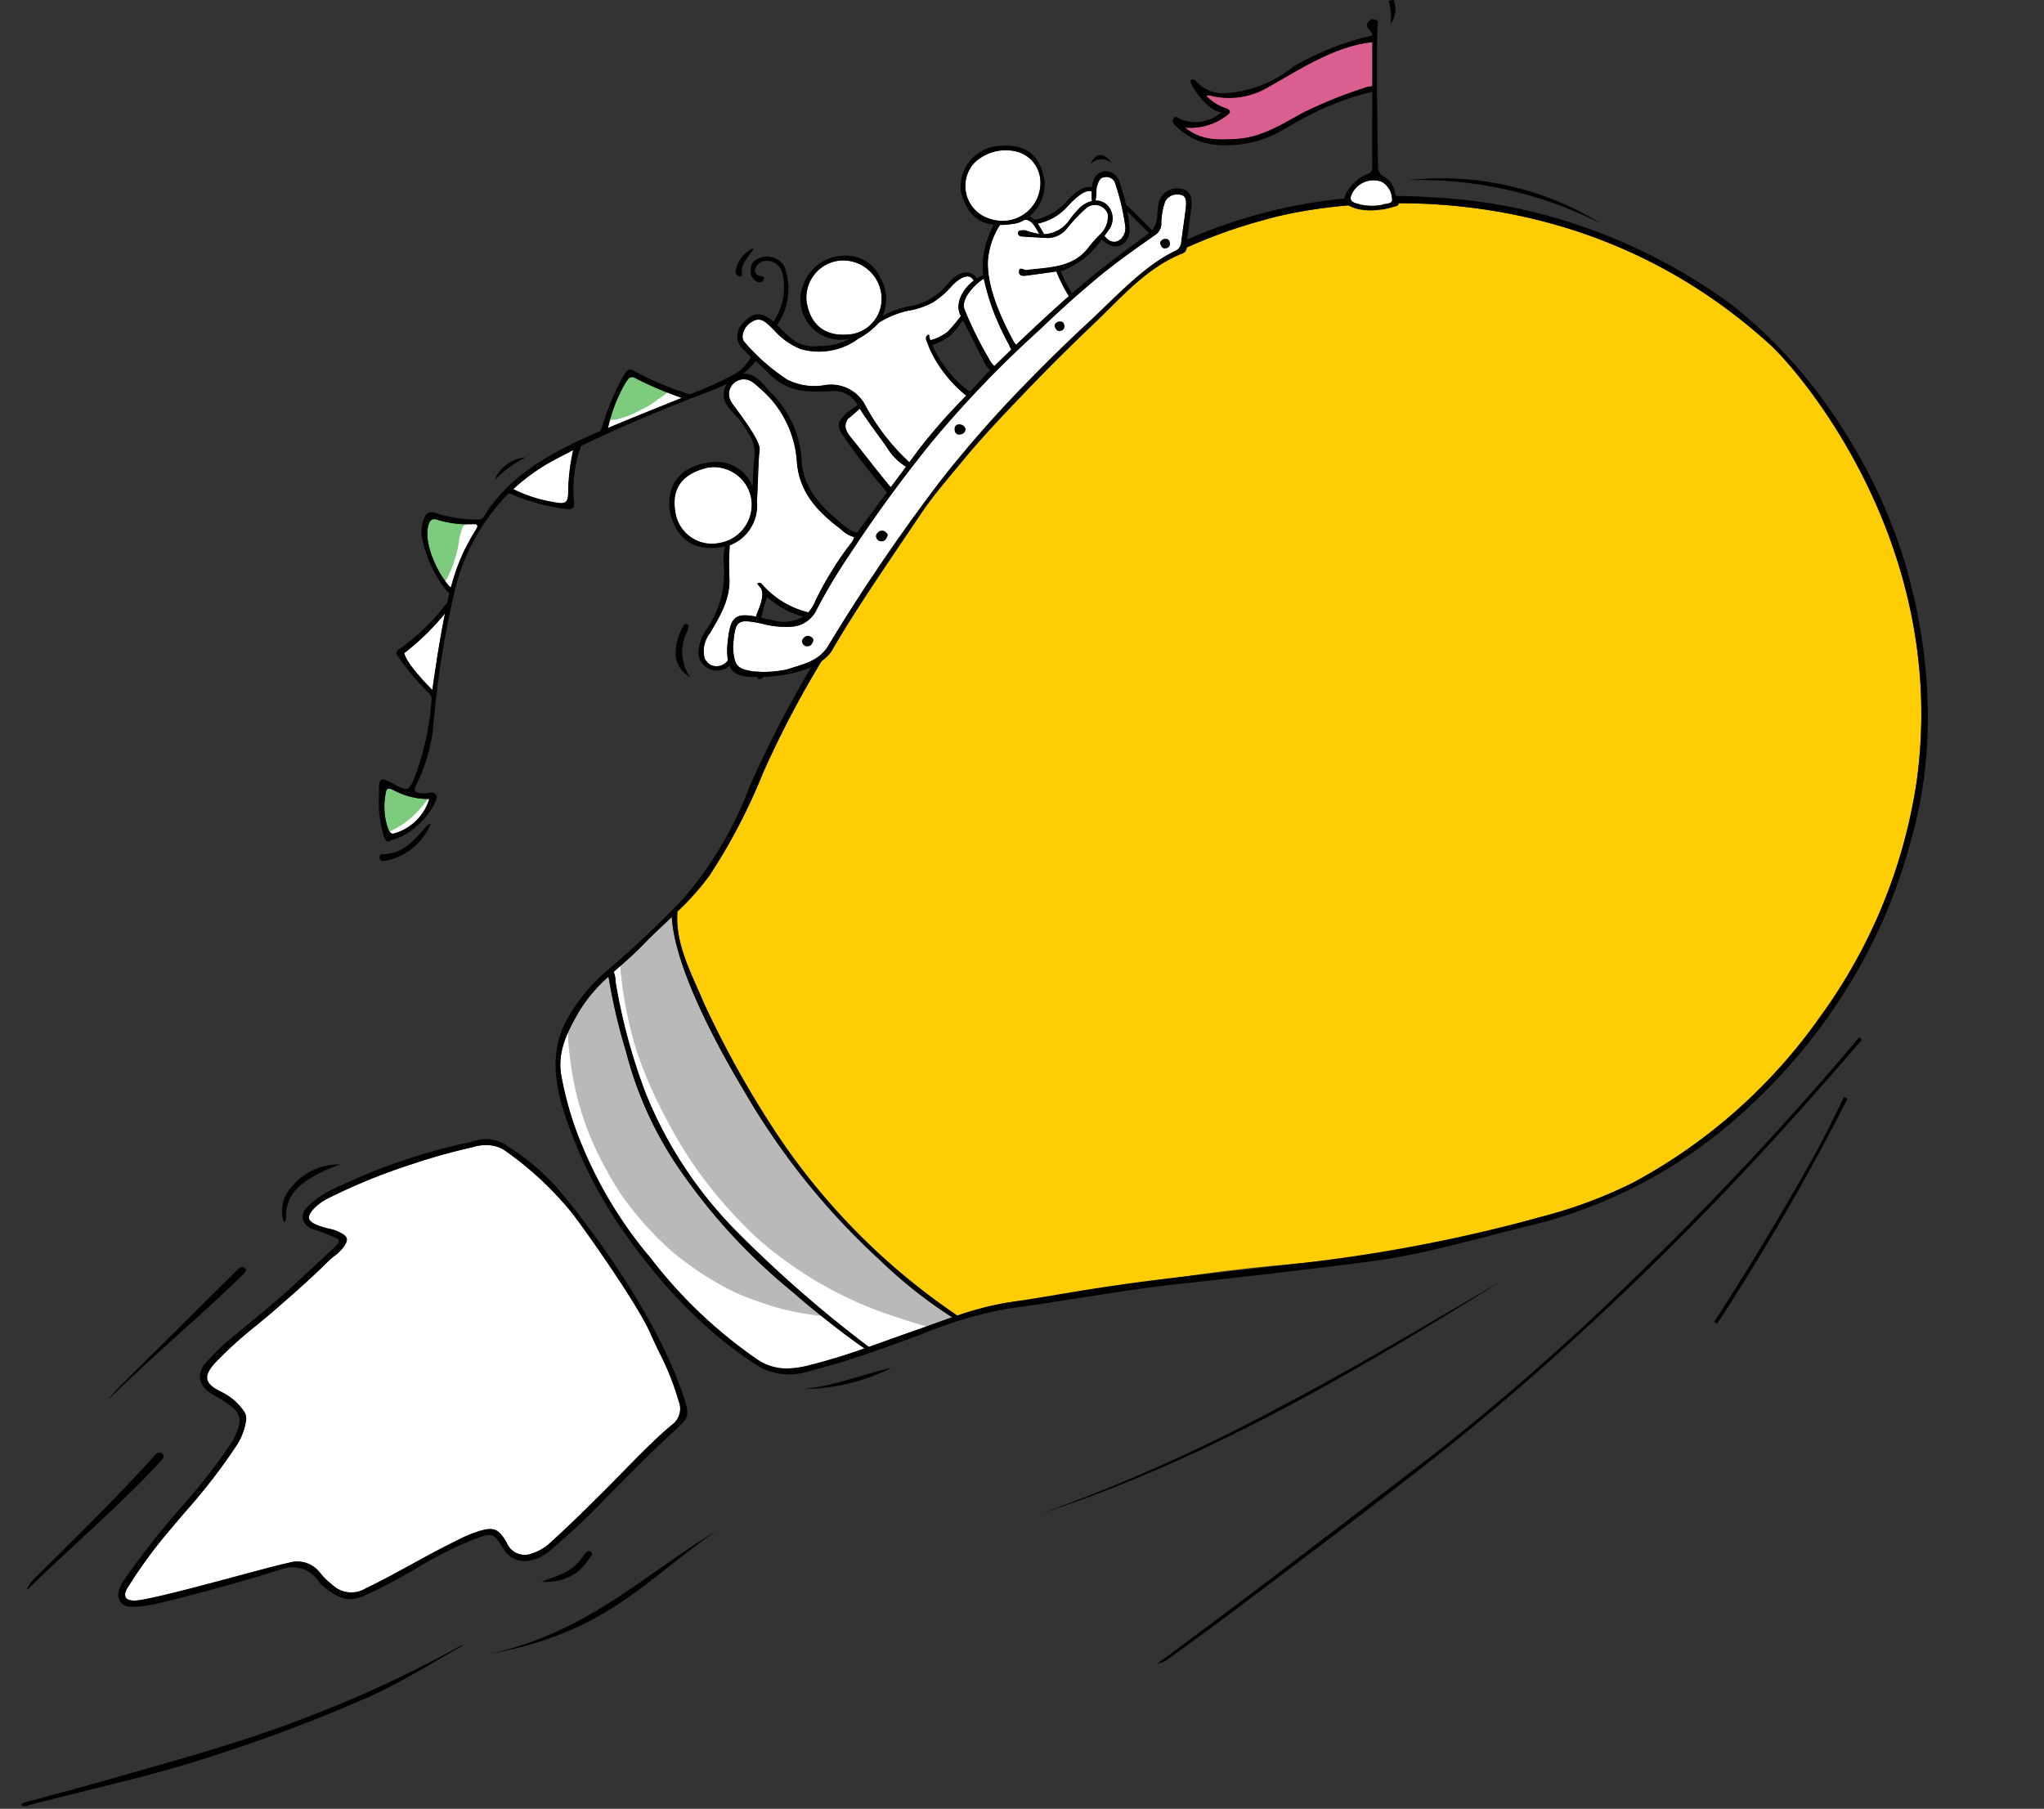
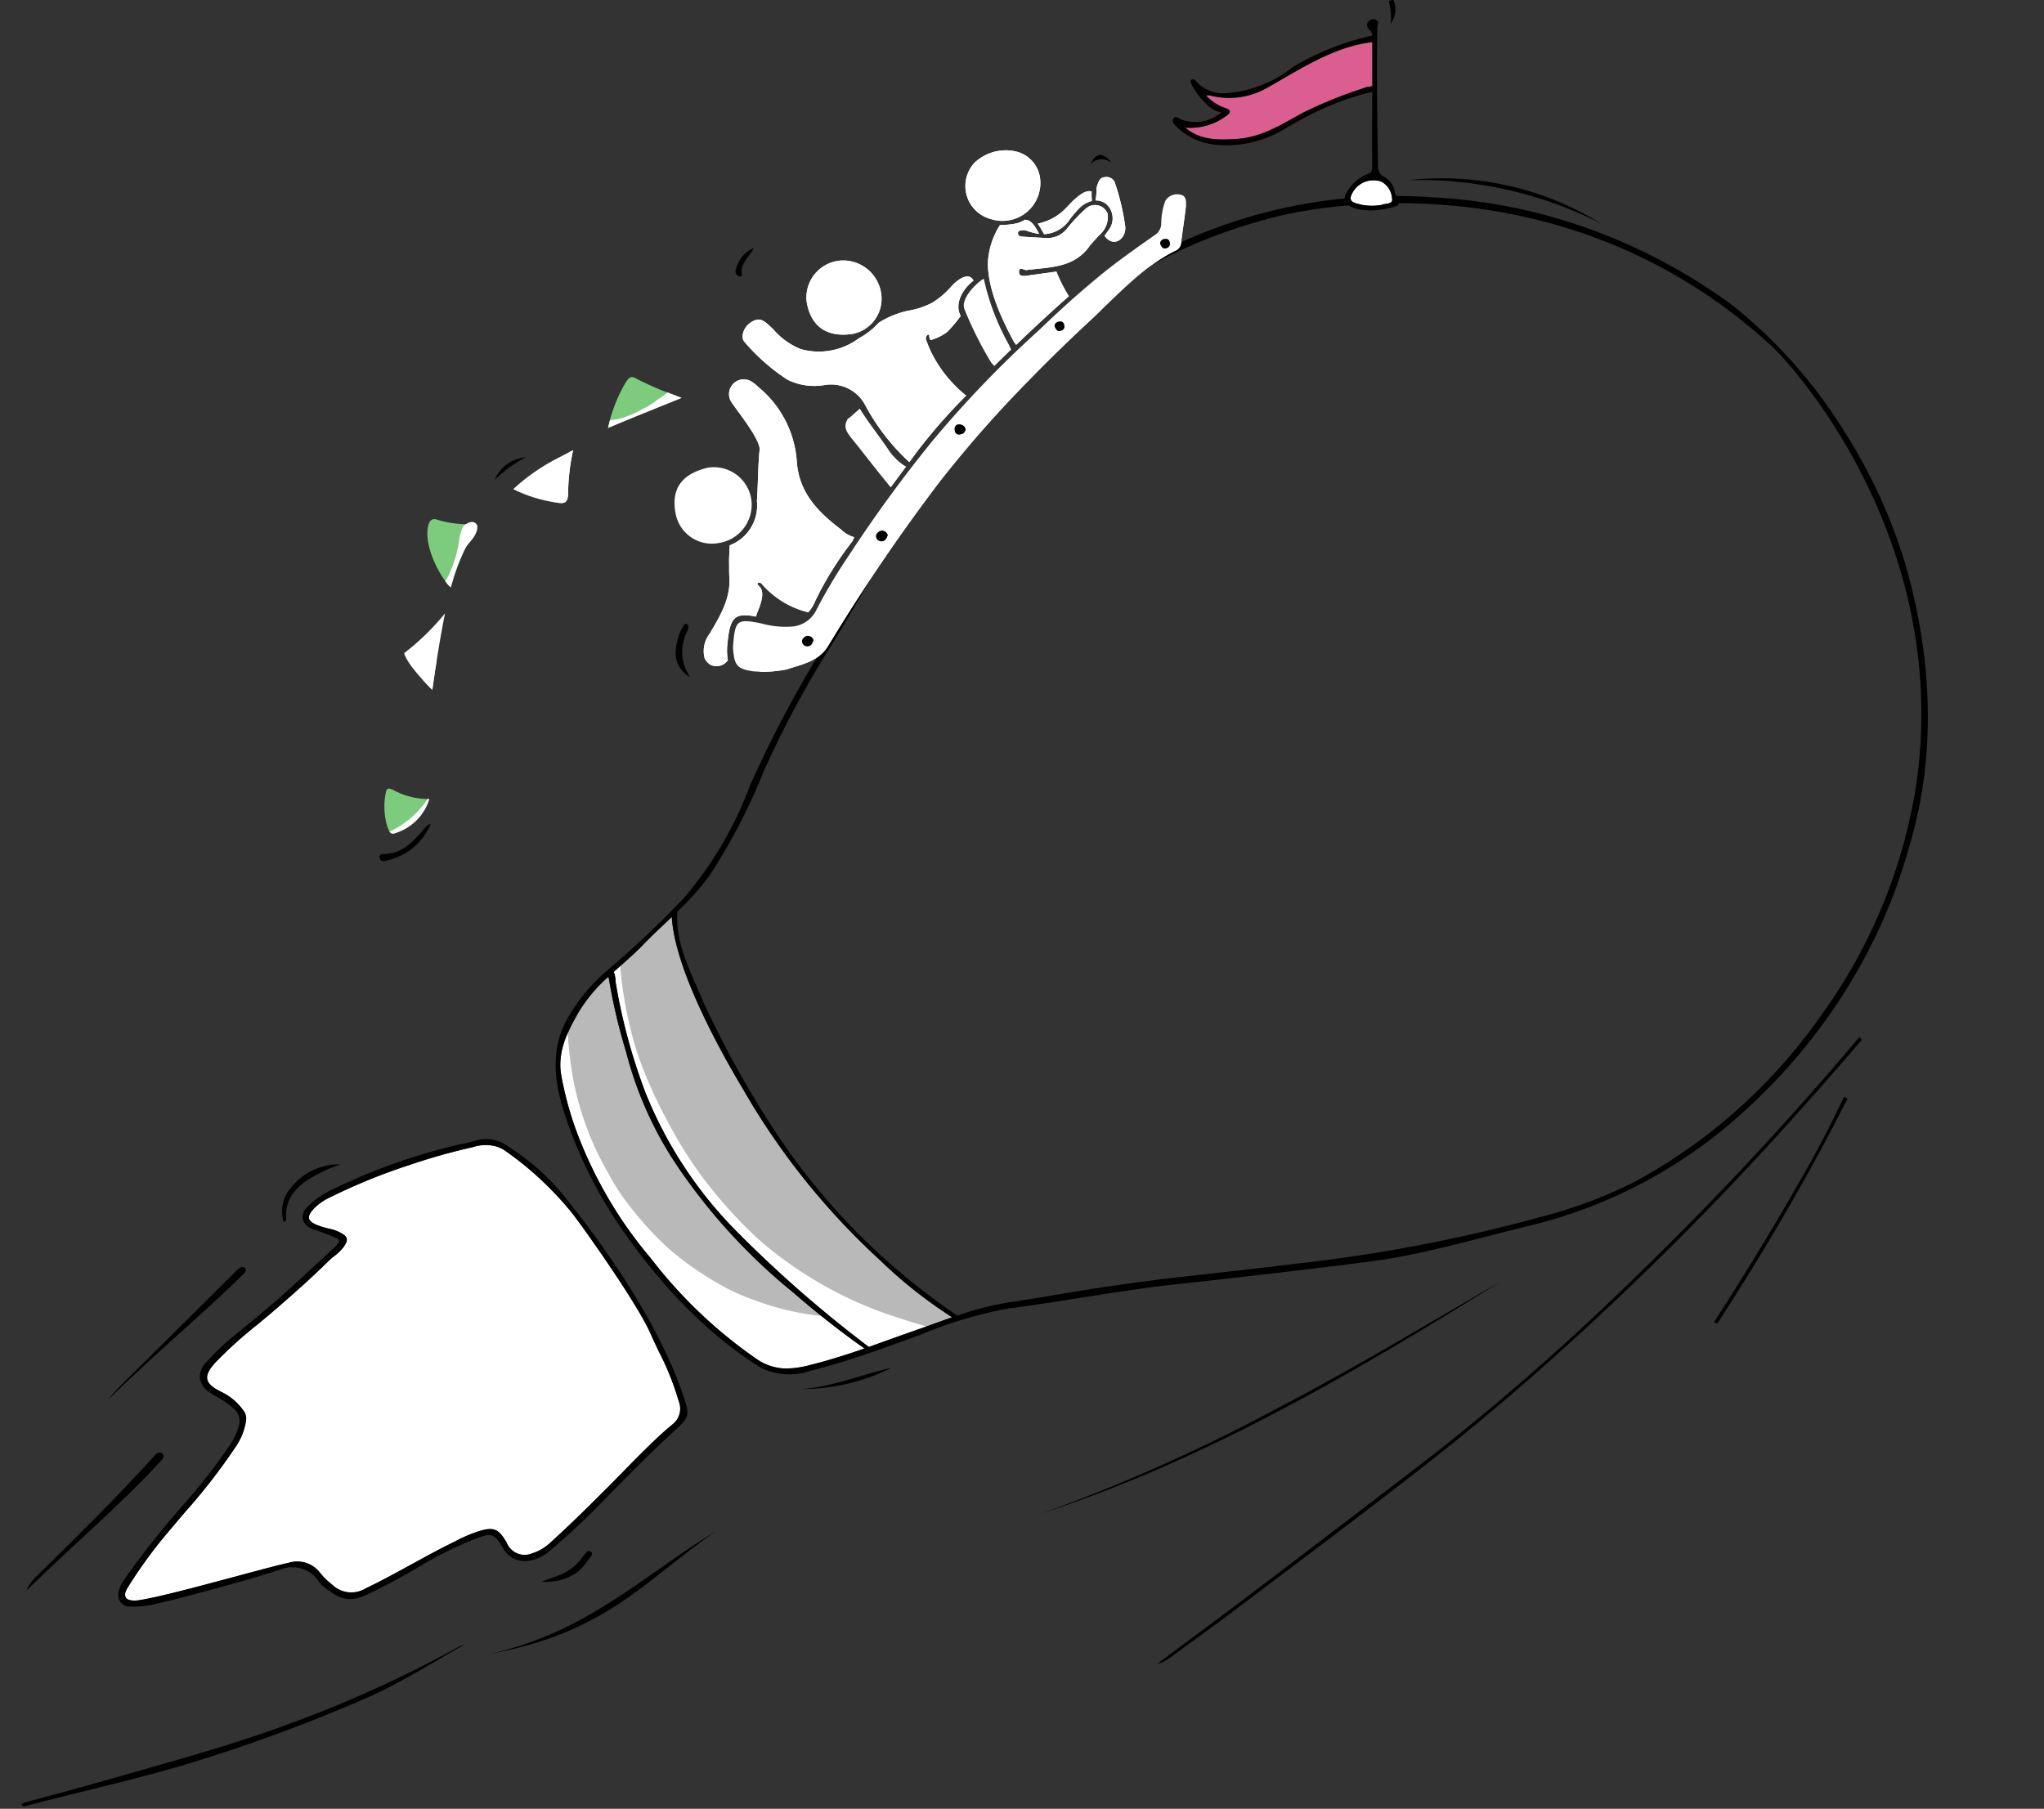
<svg xmlns="http://www.w3.org/2000/svg" width="167.574" height="148.318" viewBox="0 0 167.574 148.318">
  <rect x="0" y="0" width="167.574" height="148.318" fill="#333333" stroke="none" />
  <g id="Group_88" data-name="Group 88" transform="matrix(0.966, -0.259, 0.259, 0.966, -444.063, -375.659)">
    <g id="Group_48" data-name="Group 48" transform="translate(307.058 576.998)">
      <path id="Path_352" data-name="Path 352" d="M536.807,1663.79c.68-.4,1.383-.82,2.083-1.216.929-.526,1.843-1.034,2.808-1.471a1.63,1.63,0,0,0,1.014-1.717,22.226,22.226,0,0,0-.51-4.312c-.1-.55-.208-1.12-.295-1.682-.426-2.758-3.2-10.151-3.646-11.175a26.968,26.968,0,0,0-3.969-6.349,2.748,2.748,0,0,0-.627-.538,3.387,3.387,0,0,0-1.866-.437l-.253-.011a50.165,50.165,0,0,0-5.123.079,47.639,47.639,0,0,0-7.108.9,4.279,4.279,0,0,0-1.419.538c-.379.236-.567.453-.577.666s.152.433.493.689a6.464,6.464,0,0,0,.94.579,3.374,3.374,0,0,1,.777.549c.253.24.355.406.351.573,0,.2-.167.378-.409.586a3.617,3.617,0,0,1-.946.535,5.9,5.9,0,0,0-.565.272c-1.772,1.012-3.6,1.914-5.322,2.75-.569.276-1.154.544-1.72.8a34.878,34.878,0,0,0-4.017,2.053c-.7.437-1.023.8-1.053,1.175s.235.781.831,1.3a4.765,4.765,0,0,1,1.369,1.96l.014.04a1.068,1.068,0,0,1-.023.812,5.144,5.144,0,0,1-1.382,1.854,47.867,47.867,0,0,1-5.322,4.047c-.552.38-1.122.773-1.677,1.166a38.951,38.951,0,0,0-4.463,3.576l-.035.033a1.946,1.946,0,0,0-.251.272.613.613,0,0,0-.147.515c.041.142.182.255.411.341l.011.006c.421.316,5.367.312,8.98.309,1.938,0,3.611,0,4.205.043a2.355,2.355,0,0,1,2.3,1.442,5.452,5.452,0,0,0,.662,1.143l.067.1a2.26,2.26,0,0,0,2.554.975c1.387-.26,2.779-.6,4.126-.928,1.188-.29,2.416-.59,3.636-.833l.339-.069a11.916,11.916,0,0,1,2.12-.3c1.246-.027,1.569.227,1.92,1.508a1.579,1.579,0,0,0,1.792,1.381,3.876,3.876,0,0,0,1.62-.439c1.946-1,3.842-2.076,5.617-3.1C535.687,1664.453,536.256,1664.116,536.807,1663.79Z" transform="translate(-494.194 -1633.219)" fill="#fff" />
      <g id="Group_47" data-name="Group 47" transform="translate(0 0)">
        <path id="Path_353" data-name="Path 353" d="M529.506,2020.321c1.47-.752,2.911-1.553,4.294-2.339-.255.082-.51.157-.768.222a10.967,10.967,0,0,1-5.344.1c-.815-.195-1.6-.5-2.412-.693a14.469,14.469,0,0,0-2.115-.327c-2.43-.11-4.929.053-7.294-.578a28.21,28.21,0,0,1-4.111-1.617c-.295-.13-.59-.257-.889-.377q-.224-.089-.449-.173c-.493-.183-.06-.075.157.038a3.573,3.573,0,0,0-1.334-.33,44.6,44.6,0,0,1-4.641-.109,6.327,6.327,0,0,1-4.406-2.547,4.556,4.556,0,0,1-.292-.51l-.242.17a38.894,38.894,0,0,0-4.463,3.576l-.034.033a1.94,1.94,0,0,0-.251.272.612.612,0,0,0-.147.515c.041.143.182.255.411.341l.011.006c.421.315,5.368.312,8.98.308,1.938,0,3.611,0,4.205.043a2.355,2.355,0,0,1,2.3,1.442,5.46,5.46,0,0,0,.662,1.143l.067.1a2.26,2.26,0,0,0,2.554.975c1.387-.26,2.779-.6,4.126-.929,1.188-.29,2.416-.589,3.636-.833l.339-.069a11.961,11.961,0,0,1,2.12-.3c1.246-.027,1.569.227,1.92,1.508a1.578,1.578,0,0,0,1.792,1.38A3.871,3.871,0,0,0,529.506,2020.321Z" transform="translate(-494.194 -1985.665)" fill="#fff" />
        <path id="Path_354" data-name="Path 354" d="M519.176,1661.834a3.381,3.381,0,0,0,1.932-.338,60.228,60.228,0,0,0,5.659-3.041l.73-.426.712-.415c1.7-.994,3.465-2.021,5.252-2.936,1.6-.821,1.6-.927,1.506-2.694-.557-8.607-5.461-18.846-5.51-18.945a18.9,18.9,0,0,0-3.059-4.432,3,3,0,0,0-2.407-1.167c-.393.014-.795-.006-1.183-.025-.283-.015-.577-.029-.865-.031a48.813,48.813,0,0,0-10.223.86,7.047,7.047,0,0,0-2.581.922,1.1,1.1,0,0,0-.546.812,1.124,1.124,0,0,0,.427.9,1.934,1.934,0,0,0,.306.216c.064.04.131.081.192.125l.2.147c.365.262.741.534,1.1.812a.383.383,0,0,1,.181.279c0,.088-.071.174-.2.255-.162.1-.334.209-.512.3q-1.891,1-3.785,1.991l-.383.2c-1.3.681-2.649,1.294-3.958,1.888-.5.228-1.024.464-1.534.7a17.939,17.939,0,0,0-2.78,1.53,1.663,1.663,0,0,0-.784,1.1,1.729,1.729,0,0,0,.477,1.312,5.415,5.415,0,0,0,.471.5,8.011,8.011,0,0,1,1.048,1.23,1.365,1.365,0,0,1,.065,1.563,5.016,5.016,0,0,1-1.021,1.237,48.544,48.544,0,0,1-5.255,3.959,70.37,70.37,0,0,0-6.029,4.509,2.7,2.7,0,0,0-.725.856,1.079,1.079,0,0,0-.081.826c.007.02.015.04.023.06a1,1,0,0,0,.653.542,7.765,7.765,0,0,0,1.52.288c1.1.114,7.946.156,11.321-.051a2.6,2.6,0,0,1,2.665,1.864.974.974,0,0,0,.116.243c1.181,1.656,1.855,1.992,3.436,1.714,1.229-.216,2.556-.519,4.176-.952l.248-.067A31.678,31.678,0,0,1,515.19,1659l.13-.013c1.5-.15,1.732-.174,2.142,1.335.008.029.019.057.029.085A2,2,0,0,0,519.176,1661.834Zm.486-.512a1.579,1.579,0,0,1-1.792-1.381c-.351-1.282-.674-1.536-1.92-1.509a11.913,11.913,0,0,0-2.12.3l-.339.069c-1.22.244-2.449.544-3.636.834-1.347.329-2.74.668-4.126.928a2.259,2.259,0,0,1-2.553-.975l-.067-.1a5.457,5.457,0,0,1-.662-1.143,2.355,2.355,0,0,0-2.3-1.442c-.594-.045-2.267-.044-4.2-.043-3.612,0-8.559.007-8.98-.309l-.011-.006c-.229-.086-.369-.2-.411-.341a.612.612,0,0,1,.147-.515,1.922,1.922,0,0,1,.251-.273l.034-.033a38.887,38.887,0,0,1,4.463-3.576c.555-.393,1.126-.786,1.677-1.167a47.869,47.869,0,0,0,5.322-4.047,5.146,5.146,0,0,0,1.382-1.854,1.069,1.069,0,0,0,.023-.812l-.015-.04a4.761,4.761,0,0,0-1.368-1.96c-.6-.519-.86-.931-.831-1.3s.354-.739,1.052-1.176a35.005,35.005,0,0,1,4.017-2.053c.566-.259,1.151-.527,1.72-.8,1.721-.836,3.55-1.737,5.322-2.75a5.972,5.972,0,0,1,.565-.272,3.617,3.617,0,0,0,.946-.535c.242-.208.4-.388.409-.586,0-.167-.1-.333-.351-.573a3.355,3.355,0,0,0-.777-.549,6.492,6.492,0,0,1-.94-.579c-.341-.256-.5-.481-.493-.689s.2-.43.576-.666a4.276,4.276,0,0,1,1.419-.538,47.635,47.635,0,0,1,7.108-.9,50.235,50.235,0,0,1,5.123-.079l.253.01a3.386,3.386,0,0,1,1.866.437,2.765,2.765,0,0,1,.626.538,26.986,26.986,0,0,1,3.969,6.349c.448,1.025,3.22,8.417,3.646,11.175.087.563.193,1.131.295,1.682a22.215,22.215,0,0,1,.511,4.312,1.63,1.63,0,0,1-1.014,1.717c-.964.438-1.878.946-2.808,1.471-.7.4-1.4.813-2.083,1.216-.55.327-1.12.664-1.684.989-1.775,1.021-3.671,2.1-5.617,3.1A3.873,3.873,0,0,1,519.662,1661.322Z" transform="translate(-485.969 -1626.228)" />
        <path id="Path_355" data-name="Path 355" d="M819.029,1612.427c.331-1.413,1.27-2.24,3.044-2.681a10.7,10.7,0,0,1,2.13-.36l.249-.011-.237-.079a5.013,5.013,0,0,0-4.215.9,2.9,2.9,0,0,0-1.252,2.484l0,.058.056-.017A.354.354,0,0,0,819.029,1612.427Z" transform="translate(-797.701 -1609.136)" />
        <path id="Path_356" data-name="Path 356" d="M1023.889,2181.737a4.209,4.209,0,0,0,1.121-.706c.12-.1.244-.193.369-.284a.311.311,0,0,0,.132-.191.217.217,0,0,0-.047-.166.269.269,0,0,0-.363-.06,2.649,2.649,0,0,0-.416.3,4.011,4.011,0,0,1-2.13.92c-.325.044-.659.072-.981.1-.147.012-.295.024-.442.039l-.217.021.207.069A4.393,4.393,0,0,0,1023.889,2181.737Z" transform="translate(-987.086 -2144.169)" />
      </g>
      <path id="Path_357" data-name="Path 357" d="M895.874,1647.238c-.1-.28-11.652-.8-13.776,1.015C880.919,1649.259,895.972,1647.519,895.874,1647.238Z" transform="translate(-856.988 -1644.558)" fill="#fff" />
      <path id="Path_358" data-name="Path 358" d="M703.924,1741.883s-12.417,5.4-12.521,6.029C690.766,1751.815,703.966,1742.005,703.924,1741.883Z" transform="translate(-678.392 -1733.489)" fill="#fff" />
      <path id="Path_359" data-name="Path 359" d="M598.967,1933.948c-.126-.268-8.266,4.989-8.231,5.284C590.976,1941.257,599.094,1934.217,598.967,1933.948Z" transform="translate(-584.111 -1913.4)" fill="#fff" />
    </g>
    <path id="Path_360" data-name="Path 360" d="M332.81,2255.855a97.882,97.882,0,0,1-14.478,2.426c-4.9.493-9.826.516-14.75.6-2.768.048-5.536.057-8.3.055-.394,0-.395.307,0,.307,4.948,0,9.9.279,14.842.052a131.944,131.944,0,0,0,14.694-1.42c2.743-.436,5.713-1.354,8.4-2.042C333.6,2255.736,333.193,2255.758,332.81,2255.855Z" transform="translate(0 -1637.884)" />
    <path id="Path_361" data-name="Path 361" d="M387.072,1912.727c-3.992,2.578-8.057,4.877-12.192,7.218-.452.255-1.176.954-.723.7,4.134-2.341,9.331-4.8,13.322-7.379C387.915,1912.982,387.51,1912.444,387.072,1912.727Z" transform="translate(-74.035 -1316.457)" />
-     <path id="Path_362" data-name="Path 362" d="M553.638,1708.306l-11.972,6.854c-.451.258-1.337.875-.884.617,3.99-2.285,9.273-4.731,13.264-7.016C554.5,1708.5,554.09,1708.048,553.638,1708.306Z" transform="translate(-230.14 -1124.966)" />
-     <path id="Path_363" data-name="Path 363" d="M1497.918,814.79a43.607,43.607,0,0,0,12.634-16.647c7.669-18.324-.866-35.248-2.35-37.566-12.2-19.06-32.742-20.807-37.5-20.653a41.856,41.856,0,0,0-8.855.953,40.145,40.145,0,0,0-8.075,2.766,57.287,57.287,0,0,0-10.863,6.812,121.555,121.555,0,0,0-10.453,9.057c-1.746,1.779-3.519,3.533-5.342,5.238a81.83,81.83,0,0,0-7.771,8.335,48,48,0,0,1-6.376,6.949,21.165,21.165,0,0,1-3.338,2.2l0,.011c-.893,2.524-.177,5.292.164,7.856a81.984,81.984,0,0,0,2.851,11.448,54.271,54.271,0,0,0,10.573,18.625h0a24.775,24.775,0,0,1,4.429.053c2.481.291,4.938.863,7.423,1.03a146.952,146.952,0,0,1,15.827,1.959,104.809,104.809,0,0,0,20.411,1.529,38.51,38.51,0,0,0,8.166-.738A44.437,44.437,0,0,0,1497.918,814.79Z" transform="translate(-1043.759 -217.882)" fill="#ffcd04" />
+     <path id="Path_362" data-name="Path 362" d="M553.638,1708.306l-11.972,6.854c-.451.258-1.337.875-.884.617,3.99-2.285,9.273-4.731,13.264-7.016C554.5,1708.5,554.09,1708.048,553.638,1708.306" transform="translate(-230.14 -1124.966)" />
    <g id="Group_49" data-name="Group 49" transform="translate(352.618 521.484)">
      <path id="Path_364" data-name="Path 364" d="M1326.676,1445.638a58.5,58.5,0,0,1-7.208-16.425c-1.22-4.269-2.825-11.218-1.994-15.182-.96.522-1.928,1.028-2.864,1.593s-1.924,1.03-2.9,1.526a2.018,2.018,0,0,1-.063.792,47.3,47.3,0,0,0,.017,9.5,34.257,34.257,0,0,0,4.163,12.687,100.412,100.412,0,0,0,8.115,12.132c1.335-.1,2.669-.225,4-.318,1.076-.076,2.153-.177,3.23-.252A38.043,38.043,0,0,1,1326.676,1445.638Z" transform="translate(-1304.781 -1370.854)" fill="#b9b9b9" />
      <path id="Path_365" data-name="Path 365" d="M1227.91,1496.68a48.116,48.116,0,0,1-6.576-12.681,30.3,30.3,0,0,1-1.57-9.969,46.588,46.588,0,0,1,.166-5.866,2.779,2.779,0,0,0,.023-.44,12.487,12.487,0,0,0-3.108,2.173c-1.275,1.283-2.49,2.652-2.7,4.5a27.431,27.431,0,0,0,.144,6.112,34.778,34.778,0,0,0,3.041,10.389,38.621,38.621,0,0,0,6.261,10.258,4.245,4.245,0,0,0,2.177,1.378,7.667,7.667,0,0,0,1.679.216,48.808,48.808,0,0,0,4.889-.157A70.864,70.864,0,0,1,1227.91,1496.68Z" transform="translate(-1213.554 -1421.153)" fill="#b9b9b9" />
      <path id="Path_367" data-name="Path 367" d="M1325.988,1491.432a32.113,32.113,0,0,1-7.078-6.638,24.38,24.38,0,0,1-2.3-3.418,36.9,36.9,0,0,1-2.545-5.457,35.65,35.65,0,0,1-1.306-4.523,36.572,36.572,0,0,1-.908-5.907,32.854,32.854,0,0,1,.293-5.956c.056-.419.125-.836.2-1.252l-.637.321a2.018,2.018,0,0,1-.063.792,47.3,47.3,0,0,0,.017,9.5,34.256,34.256,0,0,0,4.163,12.687,100.393,100.393,0,0,0,8.115,12.132c1.335-.1,2.669-.224,4-.318.334-.024.668-.05,1-.077C1327.945,1492.721,1326.963,1492.086,1325.988,1491.432Z" transform="translate(-1304.781 -1412.305)" fill="#fff" />
      <path id="Path_368" data-name="Path 368" d="M1229.607,1552.011l-.324-.117a21.784,21.784,0,0,1-4.64-2.553,15.954,15.954,0,0,1-2.512-2.086,25.33,25.33,0,0,1-3.1-3.7,27.063,27.063,0,0,1-2.292-4.381,18.393,18.393,0,0,1-.992-3.1,24.323,24.323,0,0,1-.539-9.916,18.892,18.892,0,0,1,.354-1.94,5.993,5.993,0,0,0-1.417,3.1,27.431,27.431,0,0,0,.144,6.112,34.778,34.778,0,0,0,3.041,10.389,38.621,38.621,0,0,0,6.261,10.258,4.245,4.245,0,0,0,2.177,1.378,7.682,7.682,0,0,0,1.679.216,48.881,48.881,0,0,0,4.889-.157C1231.6,1554.7,1230.544,1553.3,1229.607,1552.011Z" transform="translate(-1213.554 -1474.073)" fill="#fff" />
      <path id="Path_369" data-name="Path 369" d="M1300.327,812.349a46.917,46.917,0,0,0,12.234-9.211,44.086,44.086,0,0,0,6.057-8.034c1.1-1.861,5.866-9.3,5.7-22.133a43.372,43.372,0,0,0-2.046-12.215,40.22,40.22,0,0,0-6.2-12.336,46.225,46.225,0,0,0-9.843-9.156,44.322,44.322,0,0,0-11.635-5.726,42.5,42.5,0,0,0-21.432-1.655,40.58,40.58,0,0,0-13.838,5.371,92.3,92.3,0,0,0-12.929,9.808c-2.9,2.482-5.448,5.323-8.2,7.958a97.781,97.781,0,0,0-10.047,10.614,30.5,30.5,0,0,1-7.726,7.581,83.217,83.217,0,0,1-7.613,4.1,14.553,14.553,0,0,0-4.1,2.944c-2.093,2.149-2.378,4.934-2.215,7.666a37,37,0,0,0,2.331,10.84c3.142,8.391,6.957,12.274,7.848,13.261a5.269,5.269,0,0,0,3.81,1.256c1.849.039,3.692-.051,5.531-.186.027.027.033.033,0,0h0c1.273-.094,2.545-.208,3.816-.318a35.429,35.429,0,0,1,7.629-.228c4.742.633,9.519.958,14.243,1.708,3.256.517,14.355,2.161,16.665,2.4,4,.408,8.014.3,12.023.4A39.981,39.981,0,0,0,1300.327,812.349Zm-79.973.464a7.658,7.658,0,0,1-1.678-.216,4.243,4.243,0,0,1-2.178-1.378,38.6,38.6,0,0,1-6.261-10.258,34.784,34.784,0,0,1-3.04-10.389,27.42,27.42,0,0,1-.144-6.113c.207-1.843,1.422-3.212,2.7-4.495a12.47,12.47,0,0,1,3.107-2.173,2.781,2.781,0,0,1-.023.44,46.587,46.587,0,0,0-.166,5.866,30.282,30.282,0,0,0,1.57,9.969,48.128,48.128,0,0,0,6.576,12.681,70.785,70.785,0,0,0,4.429,5.908A48.736,48.736,0,0,1,1220.354,812.813Zm9.272-.5c-1.335.094-2.669.216-4,.318a100.385,100.385,0,0,1-8.115-12.132,34.264,34.264,0,0,1-4.163-12.687,47.3,47.3,0,0,1-.017-9.5,2.014,2.014,0,0,0,.063-.792c.974-.5,1.966-.963,2.9-1.526s1.9-1.071,2.864-1.593c-.832,3.963.773,10.912,1.993,15.181A58.5,58.5,0,0,0,1228.353,806a38.03,38.03,0,0,0,4.5,6.054C1231.779,812.133,1230.7,812.234,1229.626,812.31Zm51.762,4.291a129.17,129.17,0,0,1-20.411-1.53c-7.171-1-9.922-1.577-16.017-2.249-2.477-.273-4.753-.449-7.234-.74a24.766,24.766,0,0,0-4.429-.053h0a54.249,54.249,0,0,1-10.573-18.625,81.806,81.806,0,0,1-2.851-11.448c-.341-2.564-1.057-5.331-.163-7.856,0,0,0-.007,0-.011a21.121,21.121,0,0,0,3.339-2.2,47.981,47.981,0,0,0,6.376-6.949,81.886,81.886,0,0,1,7.771-8.335c1.823-1.7,3.6-3.459,5.343-5.238A121.52,121.52,0,0,1,1253,742.31a57.277,57.277,0,0,1,10.863-6.812,40.162,40.162,0,0,1,8.076-2.766,41.846,41.846,0,0,1,8.854-.953c4.755-.154,25.3,1.593,37.5,20.653,1.483,2.318,10.019,19.241,2.349,37.565A43.606,43.606,0,0,1,1308,806.645a44.441,44.441,0,0,1-18.447,9.218A38.521,38.521,0,0,1,1281.388,816.6Z" transform="translate(-1206.459 -731.221)" />
      <path id="Path_370" data-name="Path 370" d="M2576.86,738.6a32.816,32.816,0,0,1,14.35,7.543A24.821,24.821,0,0,0,2576.86,738.6Z" transform="translate(-2490.204 -738.134)" />
      <path id="Path_371" data-name="Path 371" d="M1419.281,2049.21c-2.511-.1-5.035.248-7.535-.219A16.325,16.325,0,0,0,1419.281,2049.21Z" transform="translate(-1398.764 -1965.664)" />
    </g>
    <g id="Group_51" data-name="Group 51" transform="translate(343.43 507.326)">
      <path id="Path_372" data-name="Path 372" d="M2178.552,634.969a1.569,1.569,0,0,1-.369,2.106c-.149.122-.3.244-.447.363.478,1.244,1.727.647,1.845-.34a19.288,19.288,0,0,0,.1-3.7.75.75,0,0,0-.706-.6c-.407-.071-.587.267-.8.59-.091.138-.209.738-.408,1.06A1.354,1.354,0,0,1,2178.552,634.969Z" transform="translate(-2107.131 -624.859)" fill="#fff" />
      <path id="Path_373" data-name="Path 373" d="M2098.555,647.289a2.663,2.663,0,0,0,2.38-.645,10.278,10.278,0,0,1,.987-.675,2.279,2.279,0,0,1,1.134-.291,4.376,4.376,0,0,1,.18-.755l-.011-.005c-.423-.272-1.123.075-1.515.268s-.762.468-1.161.672a4.424,4.424,0,0,1-2.264.464c.111.3.182.633.262.9A.157.157,0,0,1,2098.555,647.289Z" transform="translate(-2032.706 -636.123)" fill="#fff" />
      <path id="Path_374" data-name="Path 374" d="M1977.668,721.511a30.4,30.4,0,0,0,.967,4.711c.062.175.147.283.18.388.437-.248,1.016-.574,1.69-.947a3.765,3.765,0,0,1-.073-.422,19.787,19.787,0,0,1-.59-5.775c-.058.02-.123.033-.179.054C1978.862,719.814,1977.532,720.663,1977.668,721.511Z" transform="translate(-1919.706 -706.052)" fill="#fff" />
      <path id="Path_375" data-name="Path 375" d="M2024.963,567.068a2.587,2.587,0,0,0-1.48-2.672,3.72,3.72,0,0,0-3.381.077,2.8,2.8,0,0,0,.054,4.784A3.108,3.108,0,0,0,2024.963,567.068Z" transform="translate(-1958.232 -560.44)" fill="#fff" />
      <path id="Path_376" data-name="Path 376" d="M2019.176,667.49c1.513-.83,3.4-1.838,5.213-2.737a.173.173,0,0,1-.026-.056,12.436,12.436,0,0,1-.447-2.153c-.835-.1-1.562-.195-2.4-.3-.3-.039-.717-.108-.543-.526.155-.373.4.043.617.072,1.879.25,3.794.863,5.507-.572a13.153,13.153,0,0,1,1.125-.722,1.968,1.968,0,0,0,.985-1.424,1.11,1.11,0,0,0-1.6-.9,14.018,14.018,0,0,0-1.9,1.164,2.042,2.042,0,0,1-1.813.359c-.634-.211-1.271-.414-1.9-.632-.187-.065-.4-.187-.284-.422.081-.171.295-.107.457-.076a.611.611,0,0,1,.231.09,4.873,4.873,0,0,0,.956.537c-.137-.525-.271-1.288-.841-1.419a2.242,2.242,0,0,1-.828.1,7.431,7.431,0,0,1-1.246-.21,6.276,6.276,0,0,0-1.694,2.535c-.682,2.088-.174,4.946.323,7.017A2.215,2.215,0,0,0,2019.176,667.49Z" transform="translate(-1957.881 -648.151)" fill="#fff" />
      <path id="Path_377" data-name="Path 377" d="M1788.362,651.569a3.155,3.155,0,0,0-2.548-3.5,3.04,3.04,0,0,0-3.517,2.5c-.236,2.114.873,3.348,2.967,3.572A2.929,2.929,0,0,0,1788.362,651.569Z" transform="translate(-1736.668 -639.138)" fill="#fff" />
      <path id="Path_378" data-name="Path 378" d="M1160.738,960.031c-.039.859,1.1,2.933,1.447,3.5,0,0,1.319-3.138,2.628-5.782h0A20.3,20.3,0,0,1,1160.738,960.031Z" transform="translate(-1154.441 -929.269)" fill="#fff" />
      <path id="Path_379" data-name="Path 379" d="M1231.509,837.107a8.81,8.81,0,0,1-2.7-1.083c-.494-.367-.761-.035-.959.381-.642,1.348-.2,3.777.43,5.057a1.059,1.059,0,0,0,.124.176c.145-.255.285-.489.417-.7a16.65,16.65,0,0,1,2.561-3.141C1231.834,837.372,1232.014,837.246,1231.509,837.107Z" transform="translate(-1217.011 -815.091)" fill="#7dcb7c" />
      <path id="Path_380" data-name="Path 380" d="M1081.861,1158.479a5.681,5.681,0,0,0-.614,2.568c.012.258,0,.874.382.855a4.218,4.218,0,0,0,3.528-1.979,6.091,6.091,0,0,1-2.644-1.465C1082.306,1158.29,1082.054,1158.041,1081.861,1158.479Z" transform="translate(-1079.973 -1117.074)" fill="#7dcb7c" />
      <path id="Path_381" data-name="Path 381" d="M1352.408,798.2c.033.027.064.057.093.086a11.629,11.629,0,0,0,3.18,1.954c.572.255.777.064.958-.464a16.734,16.734,0,0,1,1.333-3.385q-.818.168-1.634.354A16.035,16.035,0,0,0,1352.408,798.2Z" transform="translate(-1333.992 -778.109)" fill="#fff" />
      <path id="Path_382" data-name="Path 382" d="M1494.9,724.7c-.412-.445-.6-.317-1.036.08a12.736,12.736,0,0,0-2.306,3.169c2.022-.283,4.4-.56,6.467-.818A30.2,30.2,0,0,1,1494.9,724.7Z" transform="translate(-1464.343 -710.695)" fill="#7dcb7c" />
-       <path id="Path_383" data-name="Path 383" d="M1553.665,866.725a3.109,3.109,0,0,0-2.8-3.285c-2.136-.05-3.32.84-3.5,2.863a3.023,3.023,0,0,0,2.829,3.342A3.169,3.169,0,0,0,1553.665,866.725Z" transform="translate(-1516.607 -840.92)" fill="#fff" />
      <path id="Path_384" data-name="Path 384" d="M1792.976,846.13a4.578,4.578,0,0,1-1.038-1.811c-.439-1.24-.975-2.482-1.357-3.739l-.745.371a2.946,2.946,0,0,1-.429.189c-.5.525-.447.872-.011,1.832.55,1.212,1.348,3.2,1.929,4.395.014.029.03.058.046.086q.82-.649,1.639-1.3Z" transform="translate(-1743.023 -819.507)" fill="#fff" />
      <path id="Path_385" data-name="Path 385" d="M1540.012,783.172a4.567,4.567,0,0,1,.377-.539c.362-.5.871-1.278.515-1.811-.025-.037-.116-.248-.051-.269a.292.292,0,0,1,.331.193,7.341,7.341,0,0,0,3.031,3.18.084.084,0,0,1,.025.022,3.265,3.265,0,0,0,.827-.793,27.437,27.437,0,0,1,4.141-3.873,1.769,1.769,0,0,0,.263-.315,2.594,2.594,0,0,1-.872-.885c-1.431-1.847-2.535-3.748-2.073-6.27a8.647,8.647,0,0,0-1.451-6.764,2.622,2.622,0,0,0-.335-.477,1.207,1.207,0,0,0-2.115,1.1c.231.742,1.536,3.611,1.208,4.4-.341.821-.878,2.771-1.294,3.98a3.5,3.5,0,0,1-3.091,2.92c-.176.538-.352,1.079-.415,1.343-.091.378-.208.751-.282,1.132-.338,1.748-1.554,2.9-2.744,4.073a2.356,2.356,0,0,0-.944,1.888,1.318,1.318,0,0,0,.309.6,1.131,1.131,0,0,0,1.475.033l.015-.01a4.733,4.733,0,0,1,.257-1.162c.009-.026.022-.051.032-.077C1537.916,782.71,1538.368,782.358,1540.012,783.172Z" transform="translate(-1505.088 -747.834)" fill="#fff" />
      <path id="Path_386" data-name="Path 386" d="M1693.036,700.137a4.951,4.951,0,0,0,2.877,1.224,3.166,3.166,0,0,1,2.764,2.528,17.691,17.691,0,0,0,2.245,5.342l.02.027q.467-.372.933-.744a46.191,46.191,0,0,1,4.982-3.319c-.026-.031-.051-.065-.078-.1a10.6,10.6,0,0,1-1.789-4.157c-.055-.326-.093-.655-.121-.985a.354.354,0,0,1,.241-.392c.181.007.059.14.066.273.005.1.017.109.028.211a4.073,4.073,0,0,0,1.521-.3,12.4,12.4,0,0,0,1.388-.97c0-.023-.01-.045-.014-.068-.208-1.032.706-2.021,1.781-2.459-.187-.889-1.359-.346-1.836-.039a6.983,6.983,0,0,1-1.879.907,6.527,6.527,0,0,1-2.145.124,7.475,7.475,0,0,0-2.436.3.179.179,0,0,1-.059.006,6.277,6.277,0,0,1-1.97.842,5.474,5.474,0,0,1-4.814-.387,5.761,5.761,0,0,1-1.722-2.091c-.564-.945-.812-1.427-1.8-1.027-.553.225-1.021.916-.768,1.374A16.477,16.477,0,0,0,1693.036,700.137Z" transform="translate(-1650.595 -682.899)" fill="#fff" />
      <path id="Path_387" data-name="Path 387" d="M1580.021,706.56a152.48,152.48,0,0,1,12.389-10.694,97.49,97.49,0,0,1,9.135-6.079c2.115-1.256,4.041-2.332,5.912-3.323,3.11-1.646,5.592-3.284,8.44-3.845a.773.773,0,0,0,.636-.47c.386-.955.81-1.895,1.182-2.855.141-.363.238-.848-.226-1.024a1.118,1.118,0,0,0-1.311.2,5.555,5.555,0,0,0-.8,1.731,1.1,1.1,0,0,1-.667.708c-1.935.709-3.8,1.381-5.671,2.254-2.72,1.267-3.9,1.932-5.772,2.938a89.434,89.434,0,0,0-10.644,6.444,112.22,112.22,0,0,0-8.977,7.234,45.739,45.739,0,0,0-3.714,3.6,2.441,2.441,0,0,1-2.213.883,7.347,7.347,0,0,1-2.491-.926c-1.827-.9-1.992-.826-2.694,1.143a2.53,2.53,0,0,0-.1.4c-.219,1.241-.041,1.561,1.106,2.068a9.365,9.365,0,0,0,2.694.568C1577.557,707.442,1578.94,707.575,1580.021,706.56Zm6.7-8.007a.5.5,0,0,1,.394.463c-.128.222-.313.422-.567.381a.439.439,0,0,1-.383-.463C1586.16,698.692,1586.507,698.516,1586.72,698.553Z" transform="translate(-1540.031 -667.348)" fill="#fff" />
      <path id="Path_388" data-name="Path 388" d="M2178.552,634.969a1.569,1.569,0,0,1-.369,2.106c-.149.122-.3.244-.447.363.478,1.244,1.727.647,1.845-.34a19.288,19.288,0,0,0,.1-3.7.75.75,0,0,0-.706-.6c-.407-.071-.587.267-.8.59-.091.138-.209.738-.408,1.06A1.354,1.354,0,0,1,2178.552,634.969Z" transform="translate(-2107.131 -624.859)" fill="#fff" />
      <path id="Path_389" data-name="Path 389" d="M2098.555,647.289a2.663,2.663,0,0,0,2.38-.645,10.278,10.278,0,0,1,.987-.675,2.279,2.279,0,0,1,1.134-.291,4.376,4.376,0,0,1,.18-.755l-.011-.005c-.423-.272-1.123.075-1.515.268s-.762.468-1.161.672a4.424,4.424,0,0,1-2.264.464c.111.3.182.633.262.9A.157.157,0,0,1,2098.555,647.289Z" transform="translate(-2032.706 -636.123)" fill="#fff" />
-       <path id="Path_390" data-name="Path 390" d="M1993.676,773.827c-.167-.738-.338-1.6-.46-2.5a11.232,11.232,0,0,1-1.42,3.224c.027.086.055.17.083.252.062.175.147.283.18.388.437-.248,1.016-.574,1.69-.947A3.875,3.875,0,0,1,1993.676,773.827Z" transform="translate(-1932.948 -754.638)" fill="#fff" />
      <path id="Path_391" data-name="Path 391" d="M2024.963,567.068a2.587,2.587,0,0,0-1.48-2.672,3.72,3.72,0,0,0-3.381.077,2.8,2.8,0,0,0,.054,4.784A3.108,3.108,0,0,0,2024.963,567.068Z" transform="translate(-1958.232 -560.44)" fill="#fff" />
      <path id="Path_392" data-name="Path 392" d="M2019.176,667.49c1.513-.83,3.4-1.838,5.213-2.737a.173.173,0,0,1-.026-.056,12.436,12.436,0,0,1-.447-2.153c-.835-.1-1.562-.195-2.4-.3-.3-.039-.717-.108-.543-.526.155-.373.4.043.617.072,1.879.25,3.794.863,5.507-.572a13.153,13.153,0,0,1,1.125-.722,1.968,1.968,0,0,0,.985-1.424,1.11,1.11,0,0,0-1.6-.9,14.018,14.018,0,0,0-1.9,1.164,2.042,2.042,0,0,1-1.813.359c-.634-.211-1.271-.414-1.9-.632-.187-.065-.4-.187-.284-.422.081-.171.295-.107.457-.076a.611.611,0,0,1,.231.09,4.873,4.873,0,0,0,.956.537c-.137-.525-.271-1.288-.841-1.419a2.242,2.242,0,0,1-.828.1,7.431,7.431,0,0,1-1.246-.21,6.276,6.276,0,0,0-1.694,2.535c-.682,2.088-.174,4.946.323,7.017A2.215,2.215,0,0,0,2019.176,667.49Z" transform="translate(-1957.881 -648.151)" fill="#fff" />
      <path id="Path_393" data-name="Path 393" d="M1788.362,651.569a3.155,3.155,0,0,0-2.548-3.5,3.04,3.04,0,0,0-3.517,2.5c-.236,2.114.873,3.348,2.967,3.572A2.929,2.929,0,0,0,1788.362,651.569Z" transform="translate(-1736.668 -639.138)" fill="#fff" />
      <path id="Path_394" data-name="Path 394" d="M1175.317,1014.075c.214.414.413.762.526.948,0,0,.412-.98,1-2.306A9.62,9.62,0,0,1,1175.317,1014.075Z" transform="translate(-1168.099 -980.759)" fill="#fff" />
      <path id="Path_395" data-name="Path 395" d="M1238.345,853.124a9.859,9.859,0,0,1-1.863,2.984c-.062.057-.127.111-.192.166.061.157.125.3.191.438a1.081,1.081,0,0,0,.124.175c.145-.255.285-.489.417-.7a17.291,17.291,0,0,1,1.476-2c.405-.468.938-.615,1.3-1.148a.7.7,0,0,0,.158-.66.47.47,0,0,0-.388-.239,1.192,1.192,0,0,0-.467.076.736.736,0,0,0-.2.085.786.786,0,0,0-.193.219C1238.574,852.725,1238.455,852.924,1238.345,853.124Z" transform="translate(-1225.217 -830.34)" fill="#fff" />
      <path id="Path_396" data-name="Path 396" d="M1082.511,1186.215a.306.306,0,0,0,.307.244,4.218,4.218,0,0,0,3.528-1.979l-.138-.032A7.468,7.468,0,0,1,1082.511,1186.215Z" transform="translate(-1081.161 -1141.632)" fill="#fff" />
      <path id="Path_397" data-name="Path 397" d="M1401.251,796.457a9.789,9.789,0,0,1-2.129,3.491c-.052.047-.106.092-.159.138.114.053.225.1.329.151.572.255.777.064.958-.464a16.734,16.734,0,0,1,1.333-3.385Z" transform="translate(-1377.603 -778.109)" fill="#fff" />
      <path id="Path_398" data-name="Path 398" d="M1496.112,756.048a5.405,5.405,0,0,1-1.515.458,7.24,7.24,0,0,1-2.252.253l-.461-.083c-.117.2-.226.394-.325.583,2.022-.283,4.4-.56,6.467-.818-.289-.222-.639-.472-1-.734A5.442,5.442,0,0,1,1496.112,756.048Z" transform="translate(-1464.343 -740)" fill="#fff" />
      <path id="Path_399" data-name="Path 399" d="M1553.665,866.725a3.109,3.109,0,0,0-2.8-3.285c-2.136-.05-3.32.84-3.5,2.863a3.023,3.023,0,0,0,2.829,3.342A3.169,3.169,0,0,0,1553.665,866.725Z" transform="translate(-1516.607 -840.92)" fill="#fff" />
      <path id="Path_400" data-name="Path 400" d="M1825.115,912.047a3.053,3.053,0,0,1-.748-1.1,25.047,25.047,0,0,1-1.009,2.117l.105.221c.014.029.03.058.047.086q.82-.649,1.639-1.3Z" transform="translate(-1775.161 -885.424)" fill="#fff" />
      <path id="Path_401" data-name="Path 401" d="M1540.012,783.172a4.567,4.567,0,0,1,.377-.539c.362-.5.871-1.278.515-1.811-.025-.037-.116-.248-.051-.269a.292.292,0,0,1,.331.193,7.341,7.341,0,0,0,3.031,3.18.084.084,0,0,1,.025.022,3.265,3.265,0,0,0,.827-.793,27.437,27.437,0,0,1,4.141-3.873,1.769,1.769,0,0,0,.263-.315,2.594,2.594,0,0,1-.872-.885c-1.431-1.847-2.535-3.748-2.073-6.27a8.647,8.647,0,0,0-1.451-6.764,2.622,2.622,0,0,0-.335-.477,1.207,1.207,0,0,0-2.115,1.1c.231.742,1.536,3.611,1.208,4.4-.341.821-.878,2.771-1.294,3.98a3.5,3.5,0,0,1-3.091,2.92c-.176.538-.352,1.079-.415,1.343-.091.378-.208.751-.282,1.132-.338,1.748-1.554,2.9-2.744,4.073a2.356,2.356,0,0,0-.944,1.888,1.318,1.318,0,0,0,.309.6,1.131,1.131,0,0,0,1.475.033l.015-.01a4.733,4.733,0,0,1,.257-1.162c.009-.026.022-.051.032-.077C1537.916,782.71,1538.368,782.358,1540.012,783.172Z" transform="translate(-1505.088 -747.834)" fill="#fff" />
      <path id="Path_402" data-name="Path 402" d="M1693.036,700.137a4.951,4.951,0,0,0,2.877,1.224,3.166,3.166,0,0,1,2.764,2.528,17.691,17.691,0,0,0,2.245,5.342l.02.027q.467-.372.933-.744a46.191,46.191,0,0,1,4.982-3.319c-.026-.031-.051-.065-.078-.1a10.6,10.6,0,0,1-1.789-4.157c-.055-.326-.093-.655-.121-.985a.354.354,0,0,1,.241-.392c.181.007.059.14.066.273.005.1.017.109.028.211a4.073,4.073,0,0,0,1.521-.3,12.4,12.4,0,0,0,1.388-.97c0-.023-.01-.045-.014-.068-.208-1.032.706-2.021,1.781-2.459-.187-.889-1.359-.346-1.836-.039a6.983,6.983,0,0,1-1.879.907,6.527,6.527,0,0,1-2.145.124,7.475,7.475,0,0,0-2.436.3.179.179,0,0,1-.059.006,6.277,6.277,0,0,1-1.97.842,5.474,5.474,0,0,1-4.814-.387,5.761,5.761,0,0,1-1.722-2.091c-.564-.945-.812-1.427-1.8-1.027-.553.225-1.021.916-.768,1.374A16.477,16.477,0,0,0,1693.036,700.137Z" transform="translate(-1650.595 -682.899)" fill="#fff" />
      <path id="Path_403" data-name="Path 403" d="M2228.767,695.3a13.828,13.828,0,0,1-2.084,2.27q-.749.6-1.548,1.139a13.147,13.147,0,0,1,2.264-.676.773.773,0,0,0,.637-.47c.386-.955.811-1.895,1.182-2.855.014-.034.026-.069.038-.1A7.492,7.492,0,0,1,2228.767,695.3Z" transform="translate(-2151.531 -682.763)" fill="#fff" />
      <path id="Path_404" data-name="Path 404" d="M1631.324,798.209a53.025,53.025,0,0,0-10.458,5.727q-1.965,1.411-3.859,2.916c-2.735,2.168-5.443,4.4-8.052,6.72a22.463,22.463,0,0,1-5.247,4.038,11.976,11.976,0,0,1-5.009,1.23,12.321,12.321,0,0,0,2.215.388c1.32-.081,2.7.052,3.785-.963a152.59,152.59,0,0,1,12.389-10.694,97.457,97.457,0,0,1,9.135-6.079c2.115-1.256,4.041-2.332,5.913-3.323.491-.26.966-.519,1.429-.775C1632.82,797.679,1632.068,797.944,1631.324,798.209Z" transform="translate(-1564.709 -779.053)" fill="#fff" />
      <g id="Group_50" data-name="Group 50" transform="translate(78.447 1.103)">
        <path id="Path_405" data-name="Path 405" d="M2498.656,727.365a4.527,4.527,0,0,0,2.03.675c.232-.077.886.215.933-.224a1.673,1.673,0,0,0-.487-1.632,1.966,1.966,0,0,0-2.7.507C2498.232,727.034,2498.414,727.193,2498.656,727.365Z" transform="translate(-2485.915 -713.133)" fill="#fff" />
        <path id="Path_406" data-name="Path 406" d="M2322.488,553.261a6.256,6.256,0,0,1-4.756-.595,1.359,1.359,0,0,0-.3-.067,3.8,3.8,0,0,0,1.25,1.394c.454.3.362.488-.1.648a4.923,4.923,0,0,1-3.486.05c.96,1.39,2.449,1.7,3.794,1.984,2.024.424,3.918-.184,5.839-.658a37.389,37.389,0,0,1,5.317-.659,2.155,2.155,0,0,1,.742.037q.475-1.749.937-3.5C2328.615,551.408,2325.293,552.551,2322.488,553.261Z" transform="translate(-2314.255 -550.071)" fill="#da5e8f" />
        <path id="Path_407" data-name="Path 407" d="M2509.971,745.636a5.539,5.539,0,0,0,1.6.426c.232-.076.886.215.932-.224a3,3,0,0,0,.007-.752A7.408,7.408,0,0,1,2509.971,745.636Z" transform="translate(-2496.804 -731.154)" fill="#fff" />
        <path id="Path_409" data-name="Path 409" d="M2319.934,525.542c.062-.213.323-.464.011-.666-.269-.173-.382-.126-.614.024-.278.18-.177.519-.029.741a.514.514,0,0,1,.055.425,22.543,22.543,0,0,0-6.935.8,9.854,9.854,0,0,1-5.871.659,2.946,2.946,0,0,1-2.07-1.5c-.086-.175-.21-.391-.439-.27-.258.137.662,2.883,1.746,3.18a3.208,3.208,0,0,1-3.347-.287c-.187-.144-.342-.466-.6-.209-.191.193-.056.471.085.691a5.327,5.327,0,0,0,2.55,2.2,9.167,9.167,0,0,0,5.661.35c.649-.159,1.292-.354,1.943-.5a23.283,23.283,0,0,1,6.088-.664c-.536,1.97-1.077,3.94-1.589,5.911-.083.318-.219.535-.626.514a3.468,3.468,0,0,0-2.142,1.228l-.213.453c.569,1.135,2.6,1.54,3.859,1.463.385.05.463-.094.452-.318.011,0-.1-.7-.085-.829a1.756,1.756,0,0,0-.531-1.439.918.918,0,0,1-.249-.982C2317.969,532.847,2318.885,529.177,2319.934,525.542Zm-2.391,4.511a37.393,37.393,0,0,0-5.316.659c-1.921.474-3.815,1.082-5.84.658-1.345-.282-2.834-.594-3.793-1.984a4.921,4.921,0,0,0,3.486-.05c.461-.16.552-.348.1-.648a3.8,3.8,0,0,1-1.25-1.394,1.354,1.354,0,0,1,.3.067,6.258,6.258,0,0,0,4.757.595c2.805-.71,6.126-1.853,9.241-1.364q-.46,1.749-.937,3.5A2.168,2.168,0,0,0,2317.543,530.053Zm-.091,9.4c-.046.439-.7.148-.932.224a4.518,4.518,0,0,1-2.029-.675c-.242-.172-.424-.331-.225-.674a1.967,1.967,0,0,1,2.7-.507A1.67,1.67,0,0,1,2317.452,539.449Z" transform="translate(-2301.749 -524.765)" />
      </g>
-       <path id="Path_410" data-name="Path 410" d="M1150.569,566.195c.208-.611.324-1.247-.365-1.613a1.573,1.573,0,0,0-2.117.547,9.469,9.469,0,0,0-.432,1.082,2.011,2.011,0,0,1-.7,1.005l-1.435-2.472a.166.166,0,0,0-.088-.076,17.455,17.455,0,0,0-.031-1.94,1.207,1.207,0,0,0-.977-1.2c-.6-.063-.937.25-1.233.792a2.083,2.083,0,0,0-.088.213c-.66-.354-1.623.167-2.187.5a4.792,4.792,0,0,1-3.038.87,1.205,1.205,0,0,0-.339-.394,3.355,3.355,0,0,0,1.967-2.647c.148-2.149-.838-3.261-3.066-3.607a3.361,3.361,0,0,0-3.81,2.931c.041,1.612.507,2.691,1.921,3.233a3.492,3.492,0,0,0-.478.551,6.82,6.82,0,0,0-1.391,2.9c-.02.106-.037.215-.052.325a2.963,2.963,0,0,0-.561.109,1.084,1.084,0,0,0-1.1-.728c-.784.022-1.433.688-2.1,1.019a5.124,5.124,0,0,1-2.73.487,7.991,7.991,0,0,0-2.341.186,3.393,3.393,0,0,0,.633-3.043,3.085,3.085,0,0,0-2.438-2.543,3.591,3.591,0,0,0-3.744,1.354,3.3,3.3,0,0,0,2.418,5.354l.073,0a5.113,5.113,0,0,1-2.611-.076,2.929,2.929,0,0,1-2.084-1.253c-.221-.293-.521-.838-.8-1.3a5.139,5.139,0,0,0,1.817-4.5,1.628,1.628,0,0,0-2.174-1.077c-.418.145-.51.479-.6.827a.883.883,0,0,0,.308.9.357.357,0,0,0,.527,0c.185-.173.073-.291-.107-.366a.514.514,0,0,1-.37-.57.979.979,0,0,1,.752-.556,1.308,1.308,0,0,1,1.37,1.393,4.916,4.916,0,0,1-1.737,3.6c-.06-.089-.117-.17-.17-.236-.651-.81-1.281-.959-2.415-.2a1.433,1.433,0,0,0-.382,1.994c.167.292.264.488.446.772a3.793,3.793,0,0,1-1.536.973,30.747,30.747,0,0,1-4.119.681,25.382,25.382,0,0,1-3.892-3.026c-.369-.408-.631-.14-.906.106a20.328,20.328,0,0,0-2.808,3.613,1.65,1.65,0,0,0-.212.306c-.573.084-1.109.169-1.59.253-3.461.609-6.746,1.524-9.4,3.981-.159.147-.321.305-.588.188a11.532,11.532,0,0,1-2.9-1.193c-.8-.633-1.13-.518-1.625.376a3.069,3.069,0,0,0-.306.947,10.314,10.314,0,0,0,.715,4.623,1.24,1.24,0,0,0,.278.45c-.12.221-.243.453-.367.694h0a17.315,17.315,0,0,1-4.669,2.648c-.34.093-.563.239-.365.651a21.531,21.531,0,0,0,1.616,3.477.631.631,0,0,1,.074.687,22.148,22.148,0,0,1-3.1,5.892c-.56.7-.767.731-1.43.112-1.233-1.15-1.239-1.151-1.658.448a9.3,9.3,0,0,0-.462,3.279c.04.428.173.641.5.446,2.415.087,4.59-2.1,4.533-2.541-.062-.484-.62-.359-.97-.468-.733-.229-.815-.406-.317-.933a13.728,13.728,0,0,0,2.643-4.569,78.05,78.05,0,0,1,4.5-10,16.933,16.933,0,0,1,6.259-6.443c.045.027.109.052.184.088a16,16,0,0,0,4.117,2.39c.4.185.64,0,.691-.333a10.649,10.649,0,0,1,1.757-4.36c3.158-.619,6.35-1.05,9.55-1.421.4-.046,2.639-.24,3.348-.427a1.549,1.549,0,0,0-.47,1.708c.175.527.573,1.144.764,1.645.781,2.049.506,2.5.1,3.594-.106.287-.46,1.456-.566,1.743a3.2,3.2,0,0,0-2.548-2.77c-2.762-.5-4.381.849-4.548,3.229.023,2.237,1.162,3.469,3.437,3.7.069.007.137.011.206.014a4.4,4.4,0,0,0-.465,1.259,8.091,8.091,0,0,1-2.826,4.961,3.527,3.527,0,0,0-1,1.419,1.367,1.367,0,0,0,.11,1.323.177.177,0,0,0,.037.078,1.547,1.547,0,0,0,1.963.5c.088.722.593,1.083,1.606,1.381.141.041.281.08.422.116-.223.162.18.291.436.107,2.574.589,5.046.406,6.109-.772,2.795-2.786,6.847-6.215,9.827-8.816,1.388-1.212,2.922-2.23,4.418-3.3,1.905-1.362,3.891-2.584,5.894-3.8,2.892-1.761,5-2.955,7.554-4.352,2.625-1.436,5.258-3.25,8.365-3.6a.538.538,0,0,0,.466-.426C1149.508,568.667,1150.486,566.438,1150.569,566.195Zm-72.92,30.72a4.218,4.218,0,0,1-3.529,1.979c-.385.019-.37-.6-.383-.855a5.684,5.684,0,0,1,.614-2.568c.193-.438.445-.189.653-.021A6.093,6.093,0,0,0,1077.649,596.915Zm2.559-8.585c-.345-.568-1.486-2.642-1.447-3.5a20.322,20.322,0,0,0,4.075-2.28h0C1081.527,585.192,1080.208,588.33,1080.208,588.33Zm6.624-11.553a16.656,16.656,0,0,0-2.562,3.141c-.132.207-.272.441-.417.7a1.062,1.062,0,0,1-.124-.176c-.632-1.28-1.073-3.708-.43-5.057.2-.416.465-.749.959-.381a8.82,8.82,0,0,0,2.7,1.083C1087.468,576.222,1087.288,576.348,1086.832,576.777Zm8.28-1.047c-.181.529-.386.719-.958.464a11.637,11.637,0,0,1-3.181-1.954,1.221,1.221,0,0,0-.093-.086,16.057,16.057,0,0,1,3.931-1.455q.815-.187,1.634-.354A16.738,16.738,0,0,0,1095.111,575.73Zm4.568-4.406a12.739,12.739,0,0,1,2.307-3.169c.431-.4.624-.525,1.036-.08a30.241,30.241,0,0,0,3.124,2.432C1104.078,570.764,1101.7,571.041,1099.679,571.324Zm45.721-6.108,1.258,2.169c-.056.026-.115.052-.178.076-1.72.65-3.464,1.334-5.15,2.089-.652.292-1.345.62-2.053.968a12.323,12.323,0,0,1-.432-2.018l.2.024c.079,0,.394-.071.529-.092a6.924,6.924,0,0,0,3.193-1.552c1.049,1.659,2.229.59,2.387-.094A11.056,11.056,0,0,0,1145.4,565.216Zm-1.891-2.616c.214-.323.394-.662.8-.59a.75.75,0,0,1,.706.6,19.268,19.268,0,0,1-.1,3.7c-.119.987-1.367,1.584-1.844.34q.224-.18.446-.364a1.569,1.569,0,0,0,.37-2.106,1.36,1.36,0,0,0-.784-.516C1143.3,563.338,1143.417,562.738,1143.509,562.6Zm-3.2,1.2c.4-.2.759-.474,1.161-.672s1.092-.541,1.514-.269l.01.005a4.4,4.4,0,0,0-.18.755,2.276,2.276,0,0,0-1.134.291,10.21,10.21,0,0,0-.987.676,2.664,2.664,0,0,1-2.38.645.169.169,0,0,0-.006-.064c-.081-.27-.151-.6-.262-.9A4.417,4.417,0,0,0,1140.309,563.8Zm-5.92-.919a2.8,2.8,0,0,1-.055-4.784,3.72,3.72,0,0,1,3.381-.077,2.588,2.588,0,0,1,1.48,2.672A3.109,3.109,0,0,1,1134.389,562.882Zm-1.064,3.225a6.269,6.269,0,0,1,1.694-2.535,7.382,7.382,0,0,0,1.245.21,2.24,2.24,0,0,0,.828-.1c.571.13.7.894.842,1.419a4.876,4.876,0,0,1-.957-.537.606.606,0,0,0-.231-.09c-.162-.031-.377-.095-.457.076-.11.235.1.357.284.422.632.219,1.269.421,1.9.632a2.042,2.042,0,0,0,1.813-.359,14,14,0,0,1,1.9-1.165,1.111,1.111,0,0,1,1.6.9,1.969,1.969,0,0,1-.985,1.424,13.269,13.269,0,0,0-1.125.722c-1.713,1.435-3.627.822-5.507.572-.213-.028-.462-.445-.617-.072-.174.418.243.486.543.526.842.11,1.569.2,2.4.3a12.435,12.435,0,0,0,.447,2.153.18.18,0,0,0,.026.056c-1.815.9-3.7,1.907-5.214,2.737a2.273,2.273,0,0,1-.112-.281C1133.151,571.053,1132.642,568.194,1133.324,566.107Zm-.9,1.428c.056-.021.12-.034.179-.054a19.8,19.8,0,0,0,.59,5.775,3.714,3.714,0,0,0,.073.422c-.674.373-1.253.7-1.69.947-.033-.1-.119-.213-.18-.388a30.43,30.43,0,0,1-.968-4.711C1130.29,568.677,1131.621,567.828,1132.423,567.535Zm-1.267,7.328c-.271.155-.433.25-.46.268-.534.347-1.069.68-1.6,1.008-.01-.016-.02-.032-.03-.047a9.233,9.233,0,0,1-1.947-4.45,4.742,4.742,0,0,0,1.724-.414,11.226,11.226,0,0,0,1.221-.9c.257,1.236.537,2.467.777,3.707A2.183,2.183,0,0,0,1131.156,574.863Zm-13.063-9.362a3.04,3.04,0,0,1,3.516-2.5,3.155,3.155,0,0,1,2.548,3.5,2.929,2.929,0,0,1-3.1,2.576C1118.966,568.849,1117.857,567.615,1118.093,565.5Zm-5.771,1.933c-.253-.458.215-1.149.768-1.374.984-.4,1.233.082,1.8,1.027a5.763,5.763,0,0,0,1.722,2.091,5.473,5.473,0,0,0,4.813.387,6.279,6.279,0,0,0,1.971-.842.17.17,0,0,0,.058-.007,7.481,7.481,0,0,1,2.436-.3,6.521,6.521,0,0,0,2.145-.124,6.968,6.968,0,0,0,1.878-.907c.478-.307,1.65-.85,1.837.039-1.075.438-1.989,1.427-1.781,2.459,0,.023.01.045.014.068a12.461,12.461,0,0,1-1.388.97,4.079,4.079,0,0,1-1.52.3c-.011-.1-.023-.116-.028-.211-.007-.134.115-.266-.065-.273a.354.354,0,0,0-.241.392c.027.329.065.659.121.985a10.59,10.59,0,0,0,1.789,4.157c.027.034.052.068.078.1a46.144,46.144,0,0,0-4.982,3.32q-.465.373-.933.744l-.02-.027a17.7,17.7,0,0,1-2.245-5.342,3.166,3.166,0,0,0-2.764-2.528,4.949,4.949,0,0,1-2.877-1.224A16.458,16.458,0,0,1,1112.322,567.434Zm10.129,13.28q-.818.651-1.639,1.3c-.016-.028-.033-.057-.047-.087-.58-1.2-1.379-3.183-1.929-4.395-.435-.959-.491-1.307.011-1.832a2.978,2.978,0,0,0,.429-.189l.745-.371c.383,1.257.919,2.5,1.358,3.739a4.58,4.58,0,0,0,1.038,1.811Zm-9.671-11.568c.268.416.535.831.773,1.263a4.746,4.746,0,0,0,2.855,2.29,12.462,12.462,0,0,0,1.7.445,2.171,2.171,0,0,1,1.814,1.664c-.192.1-.957.341-1.021.376-.794.488-1.084.683-.836,1.572a51.922,51.922,0,0,0,2.255,5.429.641.641,0,0,0,.089.152q-1.633,1.291-3.267,2.58a3.849,3.849,0,0,1-.819-.8c-1.237-1.77-2.43-3.52-2.053-5.9a8.507,8.507,0,0,0-.888-6.141c-.476-.745-.665-1.709-1.579-2.094a1.475,1.475,0,0,0-.292-.087A4.837,4.837,0,0,0,1112.781,569.145Zm-6.73,13.647a3.024,3.024,0,0,1-2.829-3.342c.184-2.023,1.368-2.913,3.5-2.863a3.109,3.109,0,0,1,2.8,3.285A3.169,3.169,0,0,1,1106.051,582.792Zm-1.524,8.235c-.01.026-.024.051-.032.077a4.742,4.742,0,0,0-.257,1.162l-.015.01a1.131,1.131,0,0,1-1.475-.033,1.321,1.321,0,0,1-.308-.6,2.357,2.357,0,0,1,.944-1.888c1.19-1.169,2.406-2.324,2.744-4.073.074-.381.192-.754.282-1.132.063-.264.239-.805.415-1.343a3.5,3.5,0,0,0,3.091-2.92c.416-1.209.954-3.159,1.294-3.98.329-.792-.977-3.661-1.208-4.4a1.207,1.207,0,0,1,2.115-1.1,2.609,2.609,0,0,1,.335.476,8.648,8.648,0,0,1,1.451,6.764c-.463,2.521.643,4.422,2.073,6.269a2.593,2.593,0,0,0,.872.885,1.77,1.77,0,0,1-.263.315,27.405,27.405,0,0,0-4.141,3.873,3.265,3.265,0,0,1-.827.793.084.084,0,0,0-.025-.022,7.343,7.343,0,0,1-3.031-3.18.292.292,0,0,0-.331-.193c-.065.021.026.232.05.269.356.533-.153,1.314-.515,1.812a4.572,4.572,0,0,0-.377.539C1105.744,588.59,1105.292,588.942,1104.526,591.027Zm6.609-.61a3.254,3.254,0,0,1-2.538-.39c-.2-.1-.4-.192-.6-.3l-.208-.113a8.46,8.46,0,0,1,.9-1.51A7.543,7.543,0,0,0,1111.135,590.416Zm39.013-24.4c-.372.96-.8,1.9-1.182,2.855a.773.773,0,0,1-.636.47c-2.848.561-5.33,2.2-8.439,3.845-1.872.991-3.8,2.067-5.913,3.323a97.417,97.417,0,0,0-9.135,6.079,152.461,152.461,0,0,0-12.389,10.694c-1.08,1.015-2.464.882-3.785.963a9.362,9.362,0,0,1-2.694-.568c-1.146-.507-1.325-.827-1.106-2.068a2.486,2.486,0,0,1,.1-.4c.7-1.969.867-2.041,2.695-1.143a7.347,7.347,0,0,0,2.491.926,2.44,2.44,0,0,0,2.213-.882,45.672,45.672,0,0,1,3.715-3.6,112.169,112.169,0,0,1,8.977-7.233,89.38,89.38,0,0,1,10.644-6.444c1.873-1,3.052-1.67,5.772-2.938,1.875-.873,3.735-1.545,5.671-2.254a1.1,1.1,0,0,0,.667-.708,5.558,5.558,0,0,1,.8-1.731,1.119,1.119,0,0,1,1.311-.2C1150.386,565.166,1150.289,565.65,1150.148,566.013Z" transform="translate(-1072.464 -554.066)" />
      <path id="Path_411" data-name="Path 411" d="M1065.956,1216.164a2.25,2.25,0,0,0-.412.117c-1.218.828-2.41,1.726-4.036,1.286a.254.254,0,0,0-.34.257c-.013.262.153.3.373.325A5.06,5.06,0,0,0,1065.956,1216.164Z" transform="translate(-1061.167 -1171.342)" />
      <path id="Path_412" data-name="Path 412" d="M1501.179,1052.117c.071-.127.121-.275-.012-.377s-.262.005-.352.11a4.615,4.615,0,0,0-1.114,1.836,2.2,2.2,0,0,0,.6,2.313,3.646,3.646,0,0,1,.739-3.676A1.214,1.214,0,0,0,1501.179,1052.117Z" transform="translate(-1471.877 -1017.274)" />
      <path id="Path_413" data-name="Path 413" d="M1703.927,605.621c.056-.9.875-1.206,1.52-1.872a2.551,2.551,0,0,0-1.9,1.337.415.415,0,0,0,.11.593C1703.764,605.764,1703.92,605.725,1703.927,605.621Z" transform="translate(-1662.85 -597.652)" />
      <path id="Path_414" data-name="Path 414" d="M2607.715,507.326a5.332,5.332,0,0,1-.322,1.858,2.006,2.006,0,0,0,.72-1.83Z" transform="translate(-2509.619 -507.326)" />
      <path id="Path_415" data-name="Path 415" d="M2186.119,604.347c-.417-1.082-1.076-1.188-1.705-.385A1.248,1.248,0,0,1,2186.119,604.347Z" transform="translate(-2113.387 -597.358)" />
      <path id="Path_416" data-name="Path 416" d="M1332.175,789.291a10.216,10.216,0,0,1,2.933-1.131A3.016,3.016,0,0,0,1332.175,789.291Z" transform="translate(-1315.038 -770.325)" />
      <path id="Path_417" data-name="Path 417" d="M1925.192,894.154a.442.442,0,0,0,.506-.348.555.555,0,0,0-.483-.491c-.257-.028-.4.16-.415.417A.353.353,0,0,0,1925.192,894.154Z" transform="translate(-1870.188 -868.905)" />
      <path id="Path_418" data-name="Path 418" d="M1791.123,1001.588c.253.041.439-.159.567-.381a.5.5,0,0,0-.394-.463c-.213-.037-.56.139-.556.381A.439.439,0,0,0,1791.123,1001.588Z" transform="translate(-1744.606 -969.539)" />
      <path id="Path_419" data-name="Path 419" d="M1663.036,1108.327c.253.041.439-.159.566-.381a.494.494,0,0,0-.394-.462c-.213-.037-.56.139-.556.381A.439.439,0,0,0,1663.036,1108.327Z" transform="translate(-1624.618 -1069.529)" />
      <path id="Path_420" data-name="Path 420" d="M2085.374,799.062a.368.368,0,0,0,.392-.371c.02-.271-.118-.378-.348-.405s-.465.12-.435.348S2085.088,799.079,2085.374,799.062Z" transform="translate(-2020.241 -779.884)" />
      <path id="Path_421" data-name="Path 421" d="M2245.237,731.051a.369.369,0,0,0,.392-.371c.02-.271-.118-.378-.349-.405s-.464.12-.435.348S2244.952,731.068,2245.237,731.051Z" transform="translate(-2169.995 -716.174)" />
    </g>
    <path id="Path_423" data-name="Path 423" d="M2576.473,2048.214q.855-.771,1.7-1.548c4.683-4.3,9.167-8.782,13.4-13.514-.085-.066-.167-.136-.247-.207-1.281,1.5-2.579,2.961-3.828,4.247q-5.448,5.6-11.247,10.83Q2576.369,2048.113,2576.473,2048.214Z" transform="translate(-2137.023 -1429.148)" />
    <path id="Path_424" data-name="Path 424" d="M1765.342,1997.777c2.138-.825,4.283-1.631,6.406-2.493,6.076-2.469,12.172-4.894,18.2-7.469q7.028-3,13.827-6.522,10.75-5.536,20.908-12.067,4.349-2.793,8.613-5.714c-.053-.085-.1-.172-.152-.261a264.39,264.39,0,0,1-23,14.342,202.725,202.725,0,0,1-19.39,9.59q-8.8,3.656-17.62,7.246c-2.952,1.205-5.921,2.365-8.883,3.546A2.482,2.482,0,0,0,1765.342,1997.777Z" transform="translate(-1376.363 -1363.86)" />
    <path id="Path_425" data-name="Path 425" d="M1478.515,2203.342c14.217-.771,27.815-4.516,41.332-8.629-6.795,1.835-13.562,3.787-20.44,5.313A142.687,142.687,0,0,1,1478.515,2203.342Z" transform="translate(-1096.642 -1583.584)" />
    <path id="Path_426" data-name="Path 426" d="M930.883,2202.839c9.711.825,13.9-2.52,20.584-4.924C944.691,2199.917,938.979,2203.247,930.883,2202.839Z" transform="translate(-595.691 -1583.687)" />
  </g>
</svg>